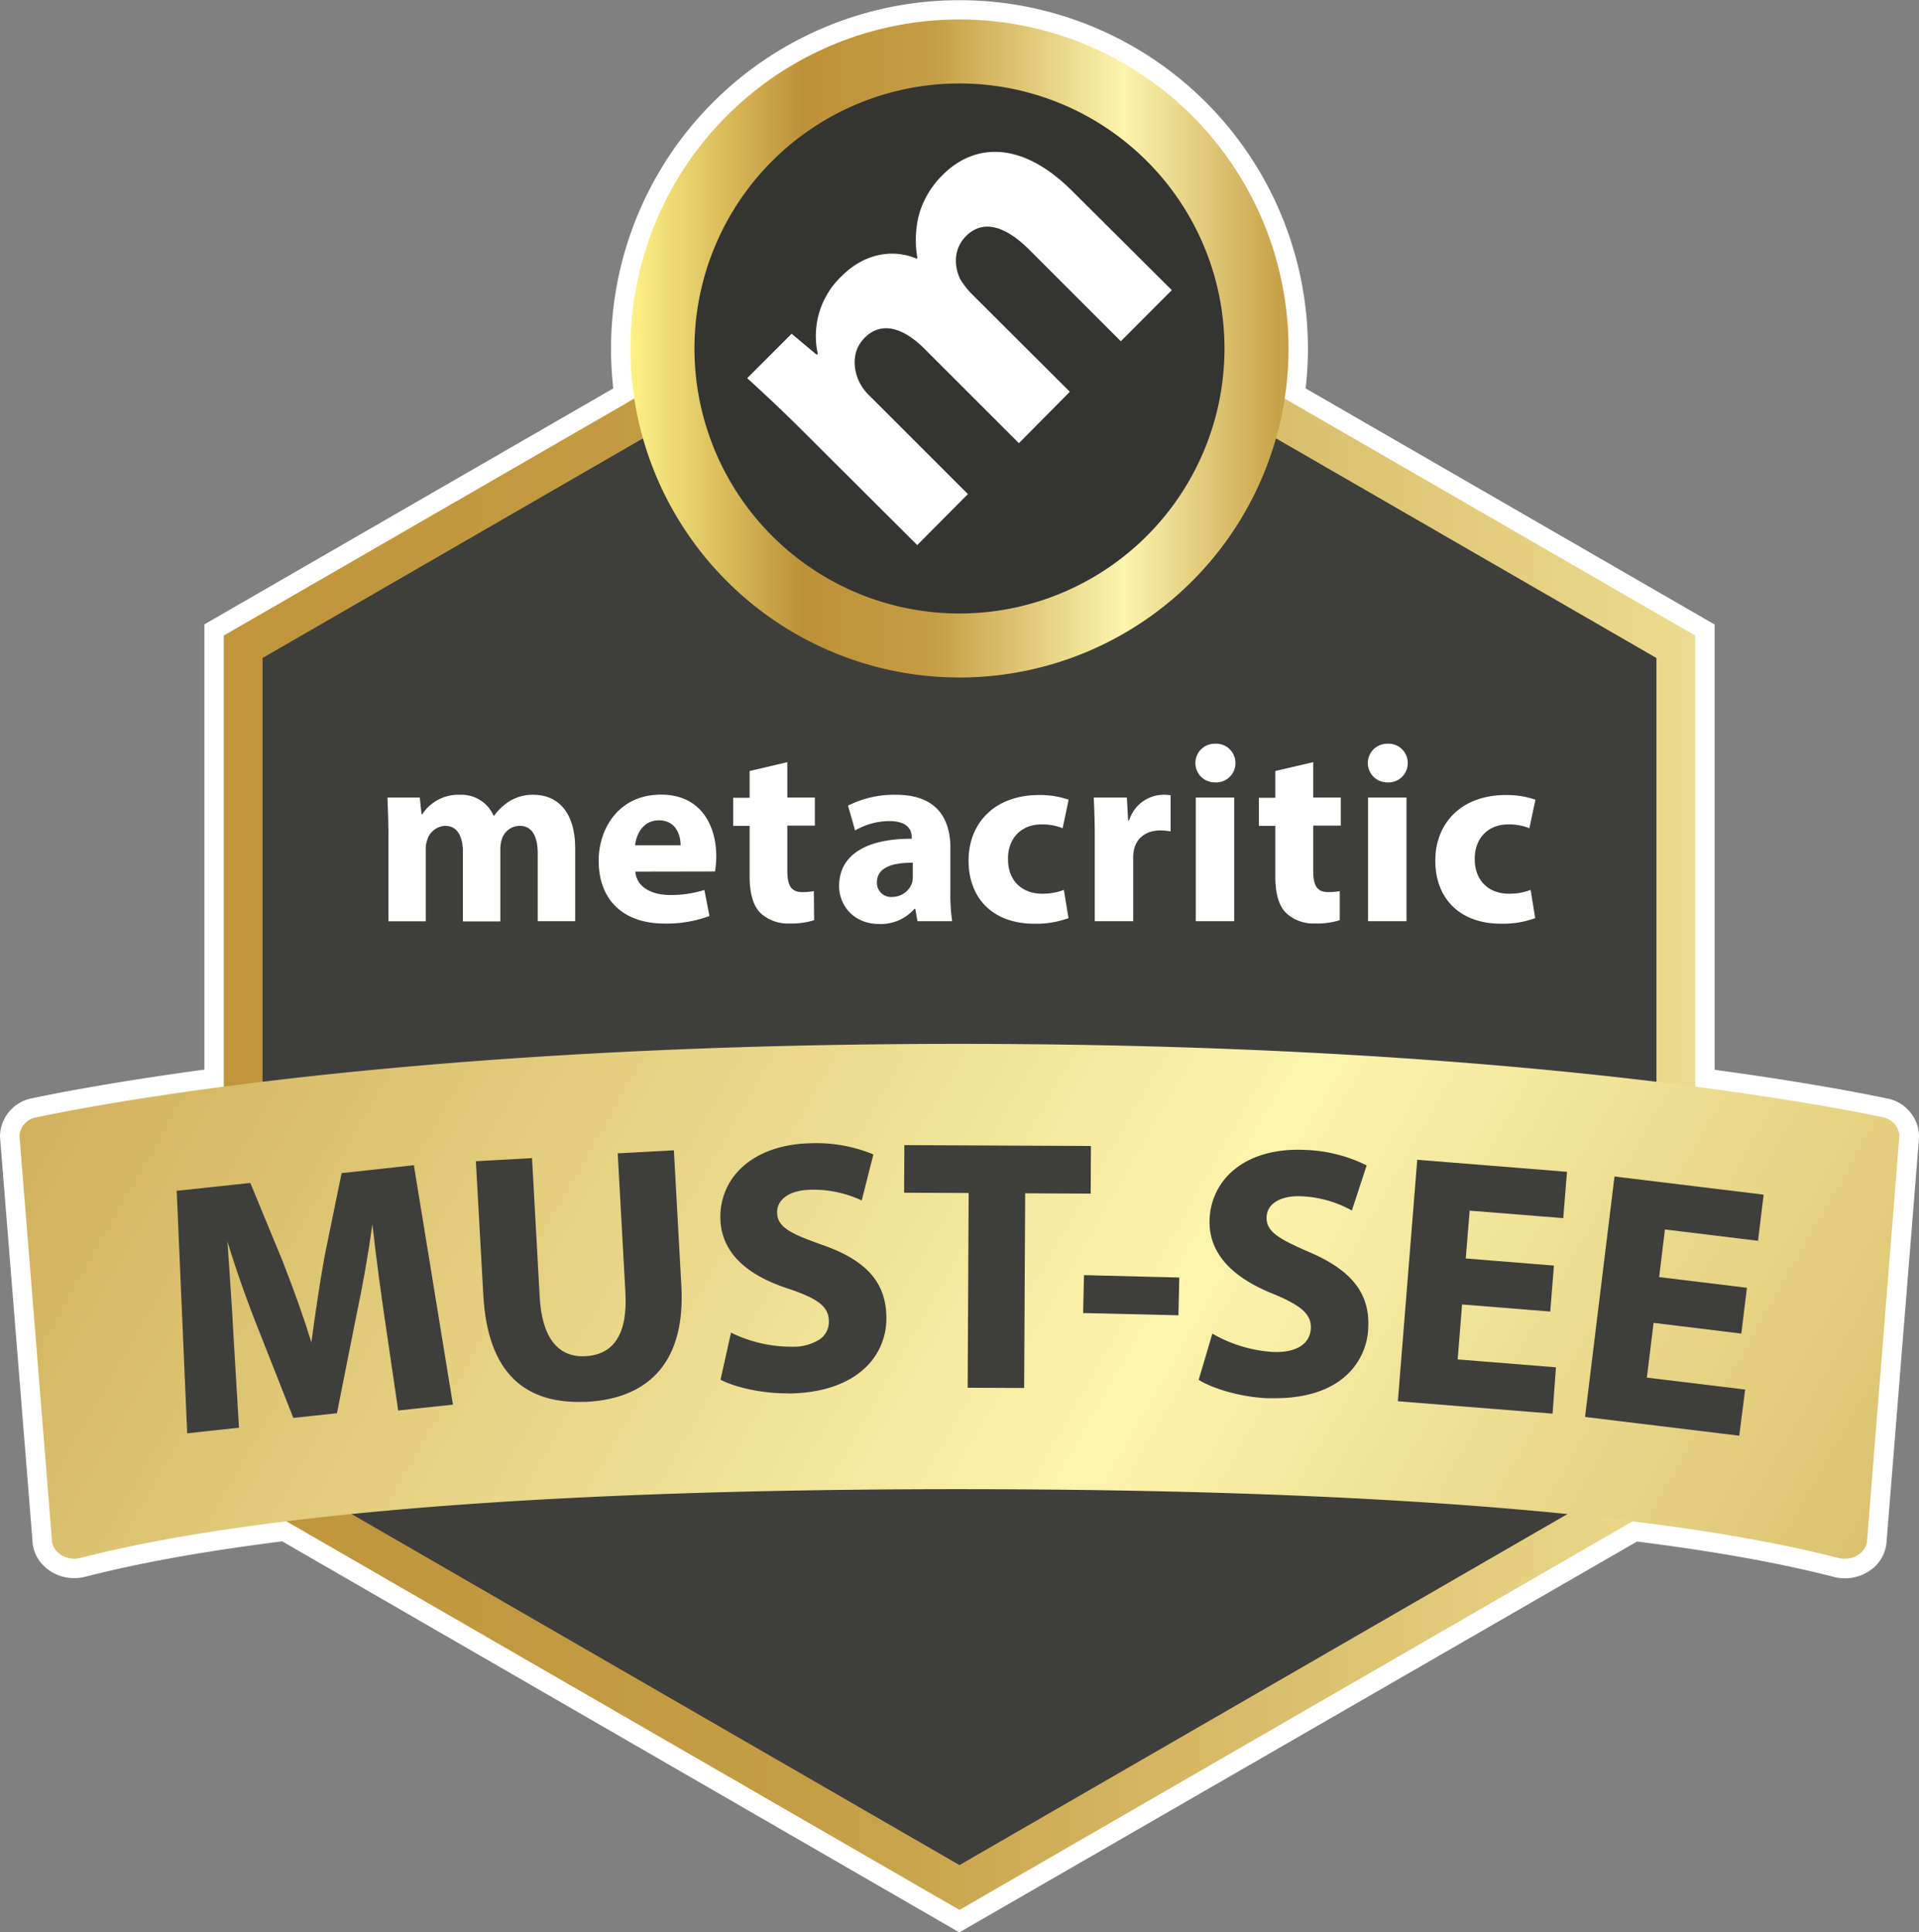
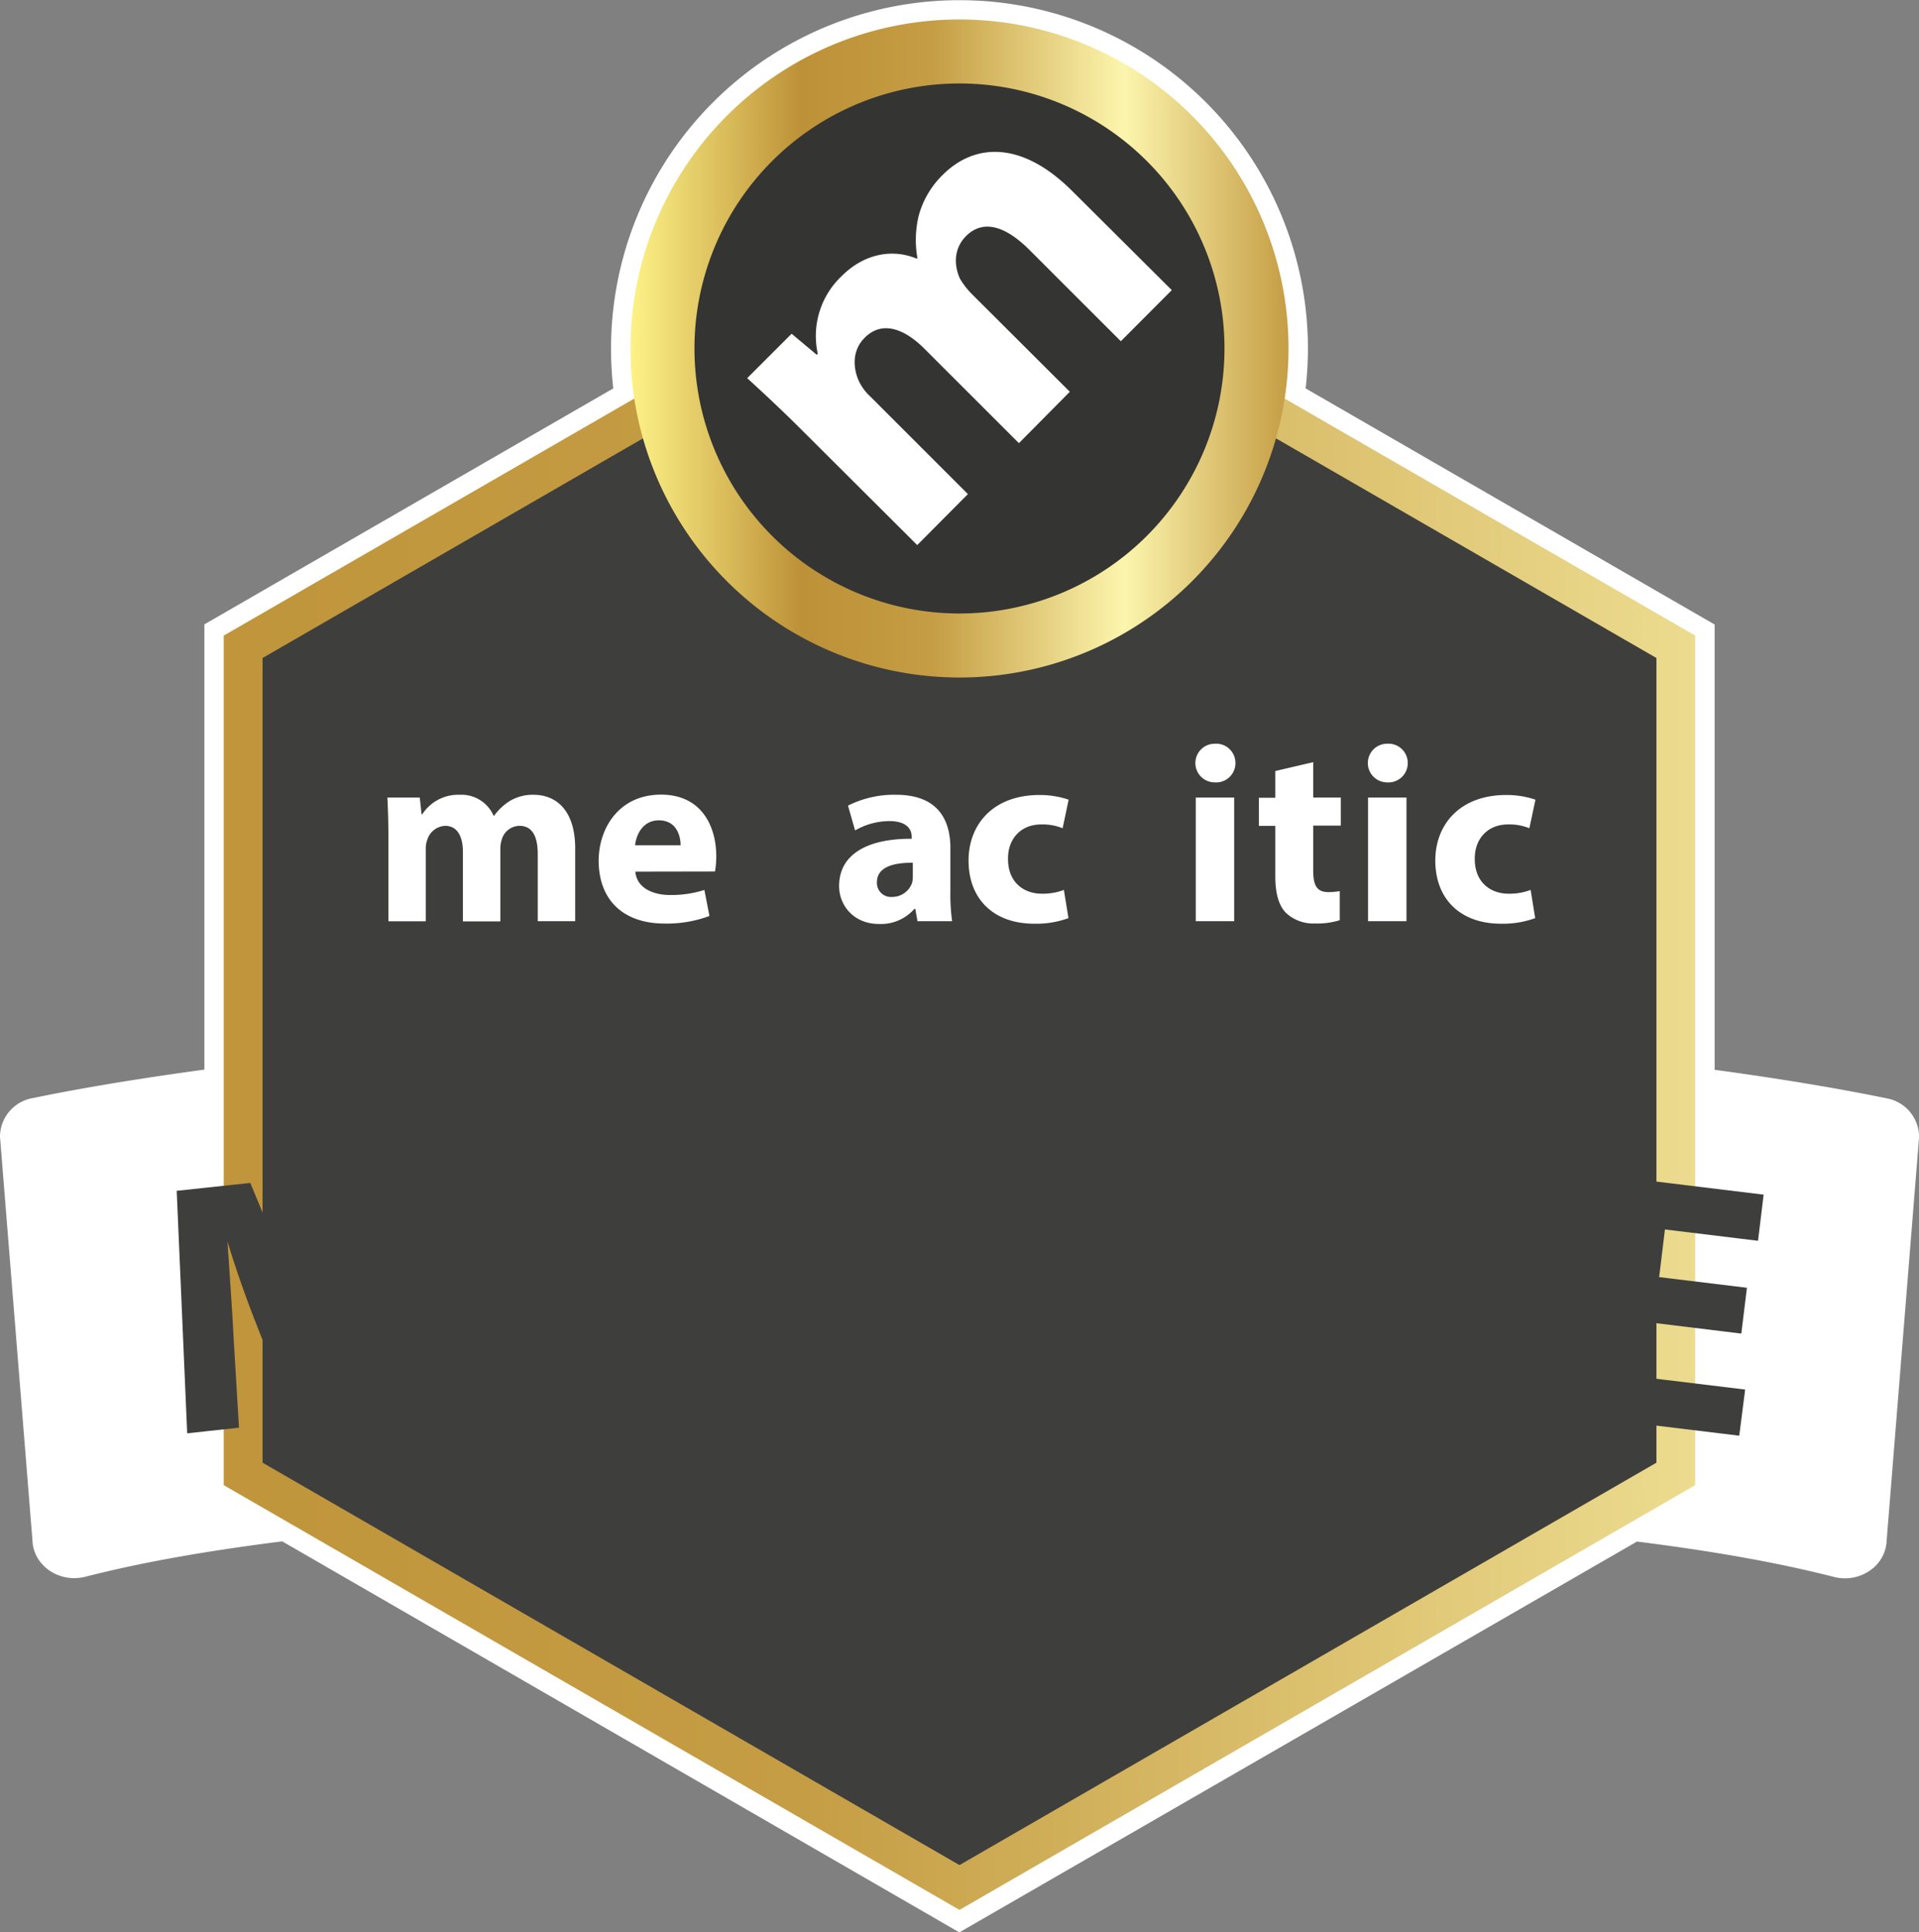
<svg xmlns="http://www.w3.org/2000/svg" xmlns:xlink="http://www.w3.org/1999/xlink" viewBox="0 0 410.07 412.94">
  <rect x="0" y="0" width="410.07" height="412.94" fill="#808080" stroke="none" />
  <defs>
    <style>.cls-1{fill:#fff;}.cls-2{fill:url(#GradientFill_3);}.cls-3{fill:#3e3e3d;}.cls-4{fill:url(#GradientFill_3-2);}.cls-5{fill:url(#GradientFill_3-3);}.cls-6{fill:#343433;}</style>
    <linearGradient id="GradientFill_3" x1="-252.81" y1="226.59" x2="669.83" y2="226.59" gradientUnits="userSpaceOnUse">
      <stop offset="0" stop-color="#fdf287" />
      <stop offset="0.26" stop-color="#bd9137" />
      <stop offset="0.46" stop-color="#c59d44" />
      <stop offset="0.75" stop-color="#fcf5ad" />
      <stop offset="1" stop-color="#c59d44" />
    </linearGradient>
    <linearGradient id="GradientFill_3-2" x1="-442.96" y1="-86.8" x2="466.05" y2="433.17" xlink:href="#GradientFill_3" />
    <linearGradient id="GradientFill_3-3" x1="134.73" y1="74.46" x2="275.34" y2="74.46" xlink:href="#GradientFill_3" />
  </defs>
  <title>Asset 7</title>
  <g id="Layer_2" data-name="Layer 2">
    <g id="full_badge" data-name="full badge">
      <path class="cls-1" d="M60.31,329.38c-21.7,2.73-34.38,5.61-42.07,7.56a9.58,9.58,0,0,1-2.38.3c-4.85,0-8.82-3.62-8.93-8.11L0,242.93v-.17a8.41,8.41,0,0,1,7-8.1c5.8-1.21,18-3.56,36.68-6.09V133.42L131.05,83a75.41,75.41,0,0,1-.48-8.5,74.46,74.46,0,0,1,148.92,0A75.41,75.41,0,0,1,279,83l87.4,50.46v95.15c18.65,2.53,30.88,4.88,36.69,6.09a8.42,8.42,0,0,1,7,8.1v.17l-6.93,86.2a8.08,8.08,0,0,1-2.9,5.93,9.36,9.36,0,0,1-6,2.18h0a9.45,9.45,0,0,1-2.37-.3c-7.69-1.95-20.37-4.83-42.08-7.56L205,412.94Z" />
      <polygon class="cls-2" points="362.25 317.37 362.25 135.82 205.03 45.05 47.81 135.82 47.81 317.37 205.03 408.14 362.25 317.37" />
      <polygon class="cls-3" points="353.96 312.57 353.96 140.61 205.03 54.63 56.11 140.61 56.11 312.57 205.03 398.56 353.96 312.57" />
-       <path class="cls-4" d="M399,328.93c0,2.77-3.06,4.76-6.13,4-16.78-4.24-63.77-14.7-187.82-14.7S34,328.67,17.22,332.91c-3.07.78-6.14-1.21-6.14-4L4.16,242.76a4.31,4.31,0,0,1,3.66-4C23.6,235.43,90.3,223.07,205,223.07s181.43,12.36,197.22,15.66a4.31,4.31,0,0,1,3.66,4Z" />
      <path class="cls-5" d="M275.34,74.46A70.31,70.31,0,1,1,205,4.16,70.3,70.3,0,0,1,275.34,74.46Z" />
      <path class="cls-6" d="M261.66,74.46A56.63,56.63,0,1,1,205,17.84,56.62,56.62,0,0,1,261.66,74.46Z" />
      <path class="cls-3" d="M82.41,281.77c-.89-6.11-1.91-13.51-2.71-20.94l-.22,0c-.9,6.68-2.24,14.18-3.56,20.38l-4.08,20.59-9,1-7.57-19.19c-2.31-5.81-4.83-12.89-6.76-19.43h-.15c.43,6.93,1,14.84,1.36,21.24l1.17,19.49-10.69,1.15L38,254.66,53.35,253l6.82,16.51c2.23,5.73,4.5,11.93,6.28,17.79l.23,0c.8-6.07,1.82-13,2.88-18.86l3.64-17.55,15.07-1.62L96.55,300l-11.29,1.21Z" />
      <path class="cls-3" d="M40,306.29l-2.24-51.82,15.73-1.68,6.88,16.65c2.69,6.93,4.66,12.48,6.17,17.42.66-5,1.68-12.07,2.83-18.46L73,250.69,88.44,249l8.35,51.16-11.7,1.26L82.21,281.8c-.8-5.51-1.81-12.73-2.63-20.2-.85,6.19-2.1,13.31-3.46,19.68L72,302l-9.32,1-7.63-19.34c-2.39-6-4.71-12.62-6.45-18.37.14,2.09.29,4.25.44,6.42.32,4.69.65,9.53.85,13.69l1.18,19.69Zm-1.81-51.45,2.2,51,10.27-1.1-1.16-19.3c-.2-4.15-.53-9-.85-13.68-.18-2.57-.35-5.12-.51-7.55V264l.52-.05,0,.16c1.76,6,4.22,13.05,6.75,19.41L63,302.58l8.71-.94,4-20.44c1.42-6.61,2.72-14,3.56-20.37l0-.16.6-.06,0,.2c.83,7.72,1.88,15.24,2.7,20.93h0L85.44,301l10.87-1.17L88.1,249.48l-14.73,1.58-3.61,17.41c-1.18,6.55-2.22,13.86-2.88,18.84l0,.16-.56.06,0-.16c-1.53-5-3.52-10.68-6.28-17.78l-6.77-16.36Z" />
      <path class="cls-3" d="M113.55,247.7l1.63,29.52c.49,8.82,4.08,13.13,10,12.8s9.2-4.78,8.7-13.84l-1.63-29.52,11.56-.63,1.59,28.75c.87,15.83-6.7,23.8-20.09,24.54-12.93.72-20.94-6-21.84-22.37l-1.58-28.61Z" />
      <path class="cls-3" d="M123.53,299.58c-5.81,0-10.44-1.64-13.77-4.9-3.86-3.75-6-9.72-6.47-17.72l-1.6-28.81,12-.67,1.64,29.73c.48,8.57,3.87,12.94,9.81,12.6,6.12-.33,9-4.92,8.5-13.61l-1.64-29.73,12-.66,1.6,29c.85,15.42-6.16,24-20.28,24.76C124.73,299.56,124.12,299.58,123.53,299.58Zm-21.4-51,1.56,28.41c.44,7.9,2.58,13.77,6.35,17.45,3.59,3.5,8.73,5.09,15.28,4.73,13.85-.77,20.73-9.18,19.89-24.32l-1.57-28.56-11.16.62,1.62,29.31c.5,9-2.5,13.7-8.89,14.05-6.21.35-9.75-4.15-10.23-13l-1.62-29.32Z" />
      <path class="cls-3" d="M156.41,285.08A29.72,29.72,0,0,0,169.35,288c5.33-.12,8.1-2.39,8-5.74-.07-3.2-2.55-5-8.77-7.05-8.59-2.79-14.25-7.39-14.42-14.86-.19-8.76,7-15.62,19.09-15.88a31.48,31.48,0,0,1,13.16,2.31l-2.39,9.42a24.44,24.44,0,0,0-10.79-2.2c-5,.11-7.41,2.44-7.36,5.11.07,3.28,3,4.66,9.68,7,9.14,3.16,13.51,7.79,13.66,15,.19,8.61-6.28,16.07-20.37,16.37-5.87.13-11.69-1.27-14.62-2.81Z" />
      <path class="cls-3" d="M168.11,297.75c-5.86,0-11.29-1.45-14-2.84l-.14-.08,2.24-10.05.23.11a29.29,29.29,0,0,0,12.85,2.9,10.38,10.38,0,0,0,5.93-1.61,4.56,4.56,0,0,0,1.9-3.92c-.06-3-2.24-4.73-8.62-6.86-9.51-3.08-14.41-8.14-14.56-15a14.28,14.28,0,0,1,5-11.29c3.48-3,8.42-4.68,14.29-4.8a31.85,31.85,0,0,1,13.24,2.32l.16.07-2.49,9.83-.22-.1a24.39,24.39,0,0,0-10.7-2.19c-4.42.1-7.22,2-7.16,4.91.07,3.15,3,4.5,9.54,6.84,9.38,3.24,13.64,7.93,13.8,15.21a14.43,14.43,0,0,1-4.9,11.45c-3.62,3.21-9,5-15.68,5.13Zm-13.62-3.14c2.78,1.42,8.39,2.85,14.37,2.72C184,297,189.2,288.77,189,281.17c-.15-7.08-4.33-11.66-13.53-14.84-6.76-2.4-9.74-3.81-9.81-7.22,0-2.37,1.9-5.19,7.56-5.32a24.8,24.8,0,0,1,10.66,2.13l2.28-9a31.53,31.53,0,0,0-12.91-2.22c-5.77.12-10.62,1.75-14,4.7a13.88,13.88,0,0,0-4.86,11c.15,6.8,4.82,11.6,14.28,14.66,6.5,2.18,8.83,4.07,8.9,7.24a5,5,0,0,1-2.07,4.26,10.72,10.72,0,0,1-6.16,1.69,29.91,29.91,0,0,1-12.8-2.83Z" />
      <path class="cls-3" d="M207.19,254.74l-13.79-.07,0-9.75,39.47.2,0,9.75-14-.07-.21,41.6L207,296.34Z" />
      <path class="cls-3" d="M218.85,296.61l-12.07-.06v-.21l.21-41.4-13.79-.06.05-10.17h.2l39.67.19-.05,10.17-14-.07Zm-11.66-.47,11.25.05.21-41.6,14,.07,0-9.34-39.06-.19,0,9.34,13.79.07v.2Z" />
-       <path class="cls-3" d="M251.8,273.17l-.18,7.69-20-.47.18-7.69Z" />
      <path class="cls-3" d="M251.82,281.07l-20.37-.48.19-8.1L252,273Zm-19.95-.88,19.55.46.17-7.28L232,272.9Z" />
      <path class="cls-3" d="M259.2,285.26a29.62,29.62,0,0,0,12.71,3.8c5.33.25,8.25-1.82,8.4-5.17.15-3.2-2.2-5.14-8.26-7.64-8.38-3.37-13.71-8.35-13.36-15.81.41-8.75,8-15.11,20.13-14.53a31.47,31.47,0,0,1,13,3.2l-3,9.24a24.21,24.21,0,0,0-10.61-2.94c-5-.24-7.57,1.93-7.7,4.59-.15,3.28,2.67,4.86,9.18,7.68,8.9,3.78,12.94,8.7,12.6,15.93-.41,8.6-7.37,15.59-21.46,14.93-5.86-.28-11.57-2.07-14.39-3.8Z" />
      <path class="cls-3" d="M272.57,298.79c-.6,0-1.2,0-1.8,0-6.15-.29-11.82-2.2-14.49-3.84l-.14-.08,2.93-9.88.23.13a29.51,29.51,0,0,0,12.62,3.78c5,.23,8-1.63,8.19-5,.14-3-1.91-4.88-8.13-7.44-9.28-3.73-13.82-9.11-13.5-16a14.31,14.31,0,0,1,5.77-10.92c3.68-2.77,8.73-4.08,14.58-3.81a31.94,31.94,0,0,1,13.05,3.23l.16.08-3.16,9.64-.21-.12a24.46,24.46,0,0,0-10.53-2.92c-4.41-.2-7.35,1.52-7.48,4.4-.15,3.16,2.64,4.7,9,7.48,9.14,3.88,13.06,8.86,12.72,16.13a14.43,14.43,0,0,1-5.68,11.09C283.28,297.39,278.4,298.79,272.57,298.79Zm-15.94-4.15c2.68,1.6,8.18,3.42,14.15,3.7,6.54.3,12-1.06,15.72-3.95A14,14,0,0,0,292,283.6c.34-7.08-3.51-11.93-12.47-15.73-6.59-2.86-9.46-4.47-9.3-7.88.11-2.37,2.25-5.05,7.91-4.79a24.88,24.88,0,0,1,10.48,2.85l2.9-8.84a31.61,31.61,0,0,0-12.73-3.1c-5.76-.27-10.71,1-14.32,3.73a13.89,13.89,0,0,0-5.6,10.61c-.32,6.8,4,11.9,13.24,15.61,6.34,2.62,8.54,4.66,8.39,7.84-.17,3.6-3.39,5.61-8.62,5.36a29.81,29.81,0,0,1-12.58-3.7Z" />
-       <path class="cls-3" d="M331.12,280.05l-18.83-1.51-1,12.15,21,1.69-.76,9.49-32.66-2.62L303,248.06l31.6,2.54-.77,9.49-20-1.6L313,269.12l18.84,1.51Z" />
-       <path class="cls-3" d="M331.77,302.09l-33.06-2.65,4.14-51.6,32,2.57-.8,9.9-20-1.6-.83,10.22,18.84,1.52-.79,9.82-18.84-1.51-.94,11.74,21,1.69Zm-32.62-3,32.25,2.59.73-9.08-21-1.69,1-12.56,18.83,1.51.73-9-18.84-1.51.89-11,20,1.6.73-9.08-31.18-2.51Z" />
+       <path class="cls-3" d="M331.77,302.09l-33.06-2.65,4.14-51.6,32,2.57-.8,9.9-20-1.6-.83,10.22,18.84,1.52-.79,9.82-18.84-1.51-.94,11.74,21,1.69ZZ" />
      <path class="cls-3" d="M371.91,284.75l-18.76-2.28-1.47,12.1,20.95,2.55-1.15,9.45L339,302.62l6.2-51,31.47,3.82-1.15,9.46-19.89-2.42-1.29,10.59,18.76,2.28Z" />
      <path class="cls-3" d="M371.66,306.8l-32.93-4,0-.2L345,251.41l31.87,3.88-1.2,9.86-19.89-2.42-1.24,10.18,18.76,2.28-1.2,9.79-18.75-2.29-1.43,11.7,21,2.55Zm-32.48-4.36,32.12,3.9,1.1-9-20.95-2.55L353,282.24l18.76,2.28,1.09-9-18.76-2.28,1.34-11,19.89,2.42,1.1-9.05-31.06-3.78Z" />
      <g id="metacritic">
        <path class="cls-1" d="M83,178.86c0-3.29-.11-6.1-.21-8.43h6.91l.38,3.57h.16a9.16,9.16,0,0,1,8-4.16,7.5,7.5,0,0,1,7.24,4.48h.11a11.71,11.71,0,0,1,3.4-3.18,9.48,9.48,0,0,1,5-1.3c5.08,0,8.92,3.56,8.92,11.45v15.56h-8V182.48c0-3.84-1.24-6-3.89-6a4,4,0,0,0-3.78,2.86,6.79,6.79,0,0,0-.32,2.11v15.45h-8v-14.8c0-3.35-1.19-5.62-3.78-5.62a4.19,4.19,0,0,0-3.84,3,5.46,5.46,0,0,0-.32,2v15.4H83Z" />
        <path class="cls-1" d="M135.77,186.26c.27,3.41,3.62,5,7.45,5a23.4,23.4,0,0,0,7.3-1.08l1.08,5.56a26.09,26.09,0,0,1-9.56,1.62c-9,0-14.11-5.18-14.11-13.45,0-6.7,4.16-14.1,13.35-14.1,8.53,0,11.78,6.64,11.78,13.18a20.31,20.31,0,0,1-.27,3.24Zm9.67-5.62c0-2-.87-5.34-4.65-5.34-3.46,0-4.86,3.13-5.08,5.34Z" />
-         <path class="cls-1" d="M168.24,162.87v7.56h5.89v6h-5.89v9.57c0,3.18.76,4.64,3.24,4.64a14.2,14.2,0,0,0,2.43-.21l.06,6.21a16.2,16.2,0,0,1-5.35.7,8.53,8.53,0,0,1-6.16-2.27c-1.51-1.56-2.27-4.1-2.27-7.83V176.48h-3.51v-6h3.51v-5.72Z" />
        <path class="cls-1" d="M196.06,196.85l-.48-2.65h-.17a9.5,9.5,0,0,1-7.56,3.25c-5.35,0-8.54-3.89-8.54-8.11,0-6.86,6.16-10.15,15.51-10.1v-.38c0-1.4-.76-3.4-4.81-3.4a14.86,14.86,0,0,0-7.29,2l-1.51-5.3a21.84,21.84,0,0,1,10.26-2.32c8.81,0,11.62,5.19,11.62,11.4v9.18a41.12,41.12,0,0,0,.37,6.43Zm-1-12.48c-4.32-.05-7.67,1-7.67,4.16a3,3,0,0,0,3.24,3.14,4.5,4.5,0,0,0,4.27-3,5.78,5.78,0,0,0,.16-1.4Z" />
        <path class="cls-1" d="M228.32,196.2a20,20,0,0,1-7.35,1.19c-8.54,0-14-5.18-14-13.5,0-7.73,5.29-14,15.13-14a19,19,0,0,1,6.26,1l-1.29,6.1a11.35,11.35,0,0,0-4.6-.81c-4.32,0-7.13,3.08-7.07,7.4,0,4.86,3.24,7.4,7.24,7.4a12.64,12.64,0,0,0,4.7-.81Z" />
-         <path class="cls-1" d="M233.94,179.13c0-3.89-.11-6.43-.22-8.7h7.08l.27,4.87h.22a7.76,7.76,0,0,1,7.13-5.46,8.39,8.39,0,0,1,1.73.11v7.72a11.77,11.77,0,0,0-2.22-.21c-3,0-5.08,1.62-5.62,4.16a9.45,9.45,0,0,0-.16,1.83v13.4h-8.21Z" />
        <path class="cls-1" d="M264,163.09a4.12,4.12,0,0,1-4.43,4.1,4.13,4.13,0,1,1,0-8.26A4.12,4.12,0,0,1,264,163.09Zm-8.48,33.76V170.43h8.21v26.42Z" />
        <path class="cls-1" d="M280.62,162.87v7.56h5.89v6h-5.89v9.57c0,3.18.75,4.64,3.24,4.64a14.3,14.3,0,0,0,2.43-.21l0,6.21a16.16,16.16,0,0,1-5.35.7,8.52,8.52,0,0,1-6.15-2.27c-1.52-1.56-2.27-4.1-2.27-7.83V176.48h-3.51v-6h3.51v-5.72Z" />
        <path class="cls-1" d="M300.82,163.09a4.12,4.12,0,0,1-4.43,4.1,4.13,4.13,0,1,1,.06-8.26A4.11,4.11,0,0,1,300.82,163.09Zm-8.48,33.76V170.43h8.21v26.42Z" />
        <path class="cls-1" d="M328.05,196.2a20,20,0,0,1-7.34,1.19c-8.54,0-14-5.18-14-13.5,0-7.73,5.3-14,15.13-14a19,19,0,0,1,6.27,1l-1.3,6.1a11.26,11.26,0,0,0-4.59-.81c-4.32,0-7.13,3.08-7.08,7.4,0,4.86,3.24,7.4,7.24,7.4a12.6,12.6,0,0,0,4.7-.81Z" />
      </g>
      <path class="cls-1" d="M171.44,92c-4.49-4.49-8.39-8.09-11.77-11.19l9.49-9.49,5.37,4.49.22-.22a17.6,17.6,0,0,1,5.15-16.63c4.71-4.71,10.75-5.89,16-3.68l.14-.15a22.12,22.12,0,0,1,.3-9.12,19.26,19.26,0,0,1,5.08-8.61c6.91-6.92,17-7.29,27.74,3.46L250.4,62,239.51,72.92,220,53.42c-5.23-5.22-9.94-6.55-13.54-3-2.65,2.66-2.65,6.19-1.33,9.13a16.92,16.92,0,0,0,2.43,3.17l21.05,21L217.73,94.7,197.56,74.54c-4.49-4.49-9.2-6-12.8-2.35-2.87,2.87-2.35,6.76-1.25,9.19a10.66,10.66,0,0,0,2.43,3.32l20.89,20.89L196,116.48Z" />
    </g>
  </g>
</svg>